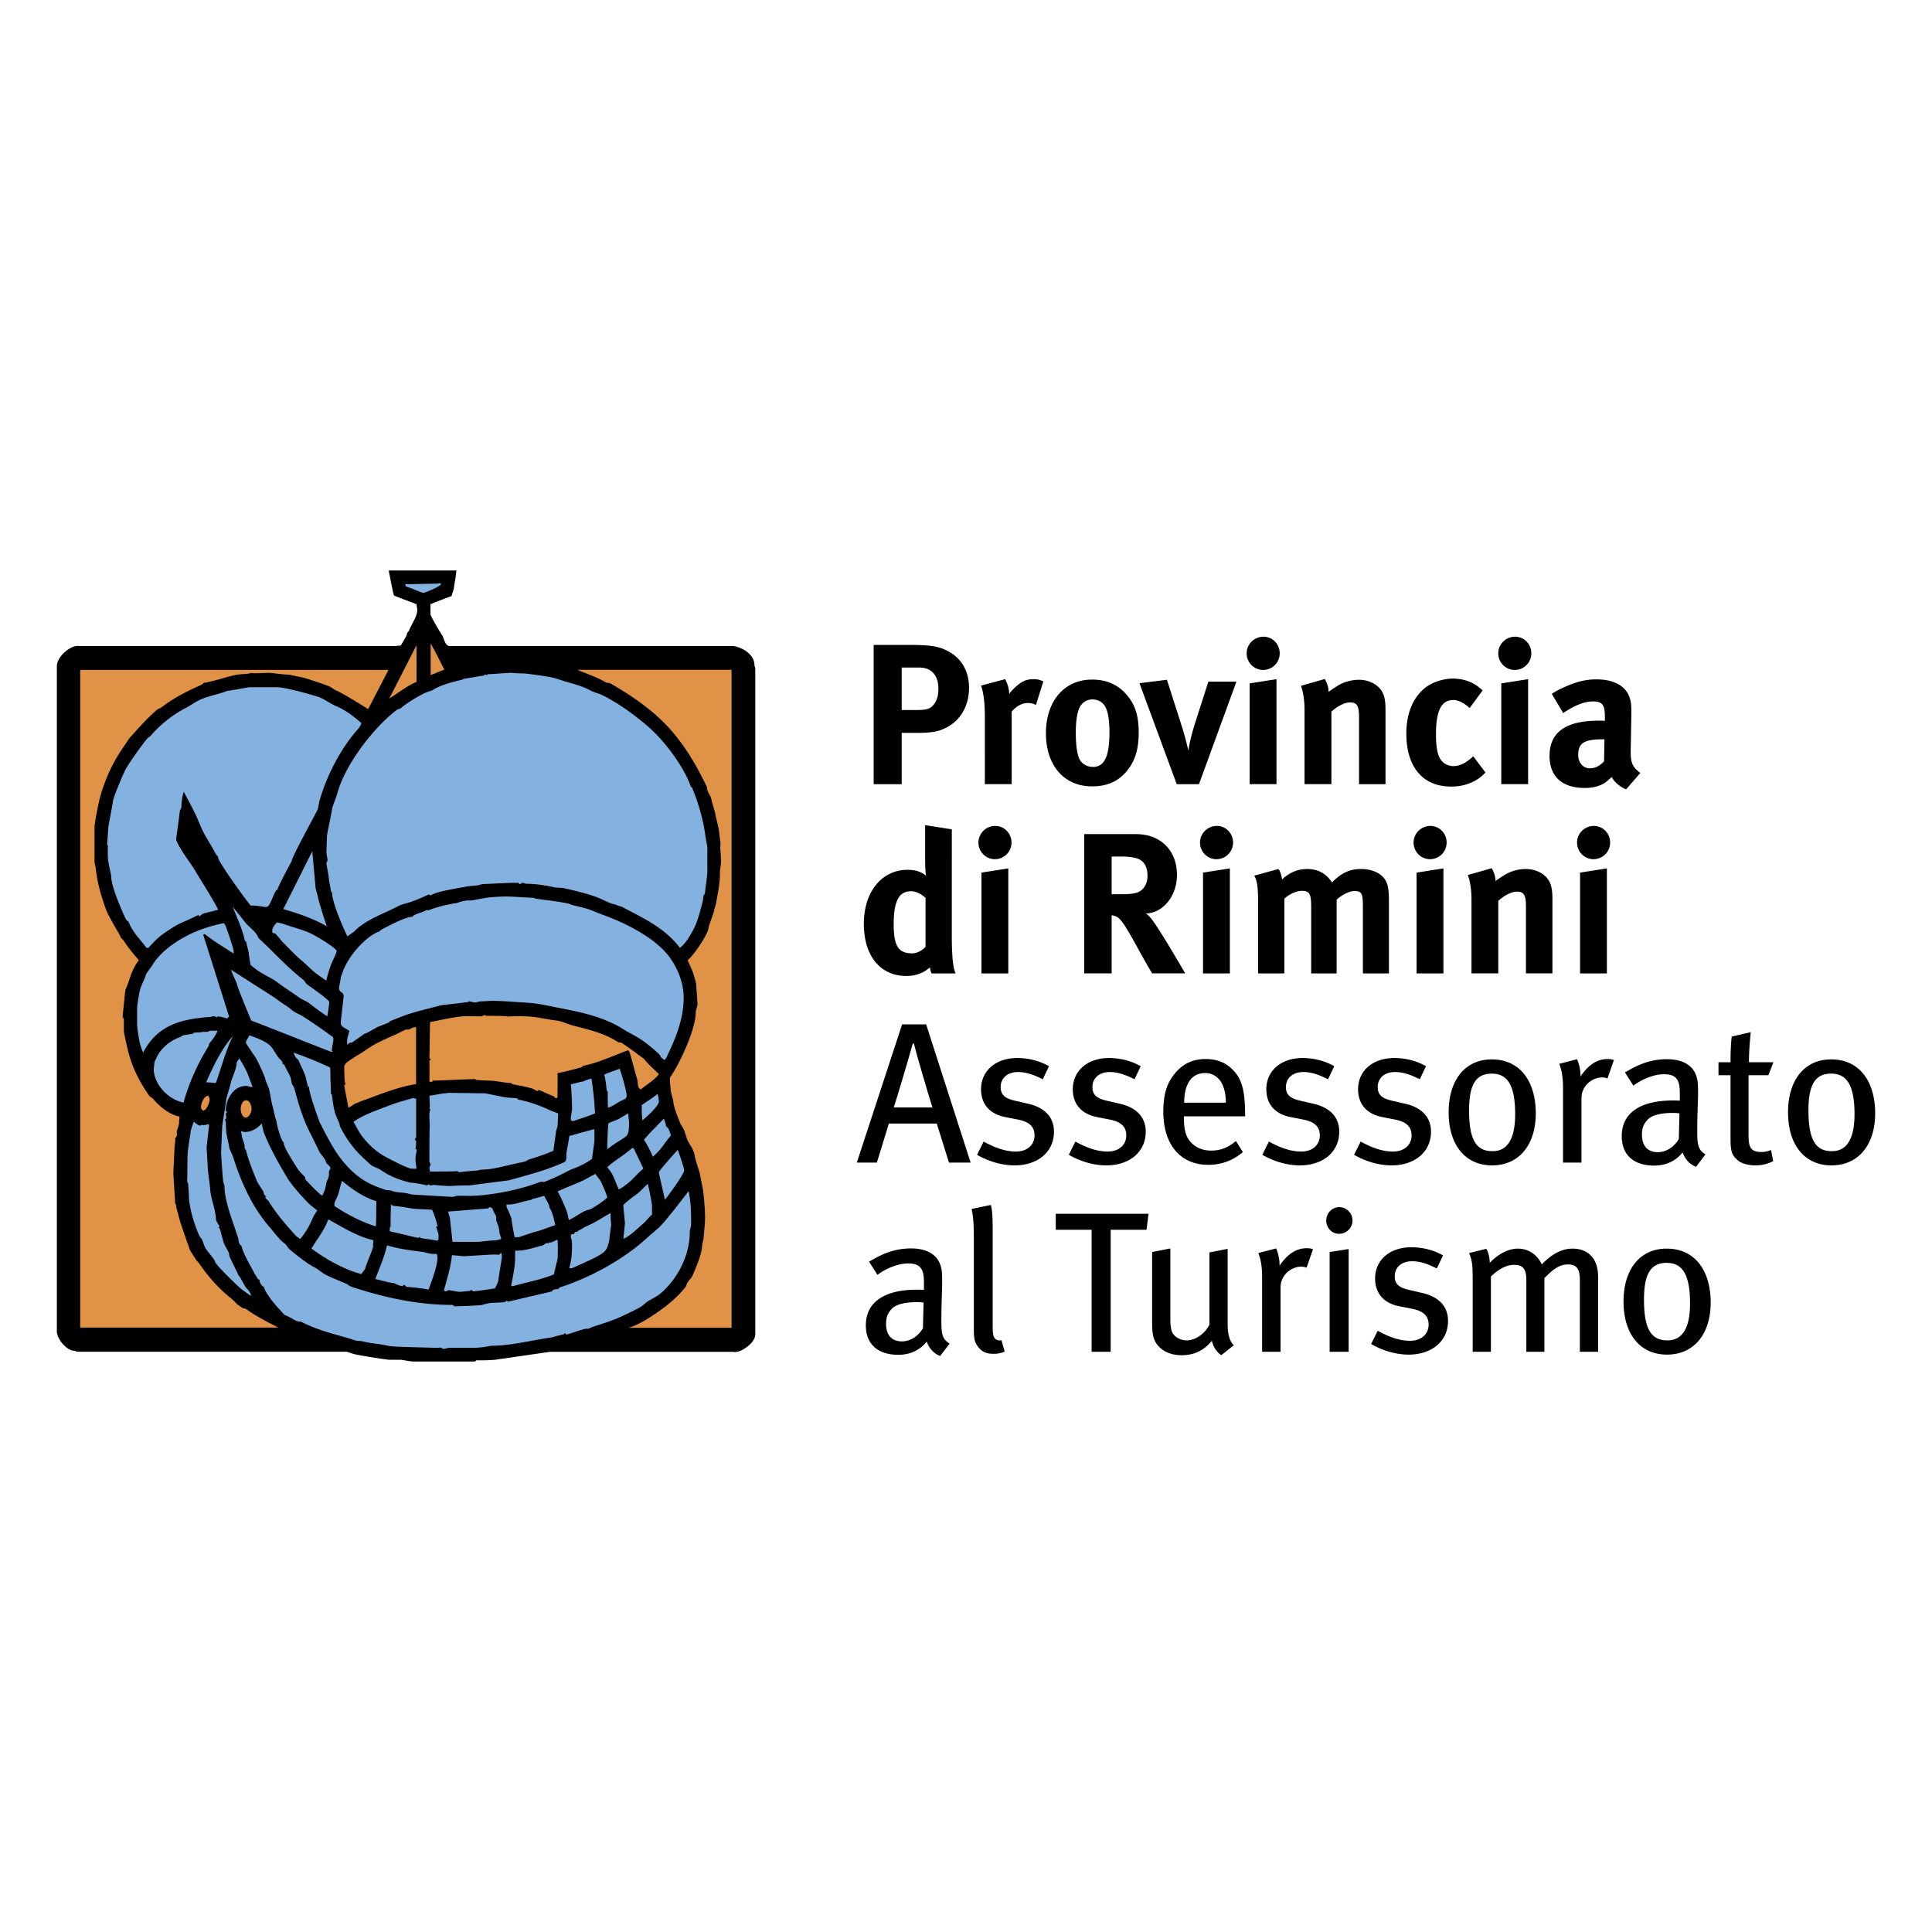
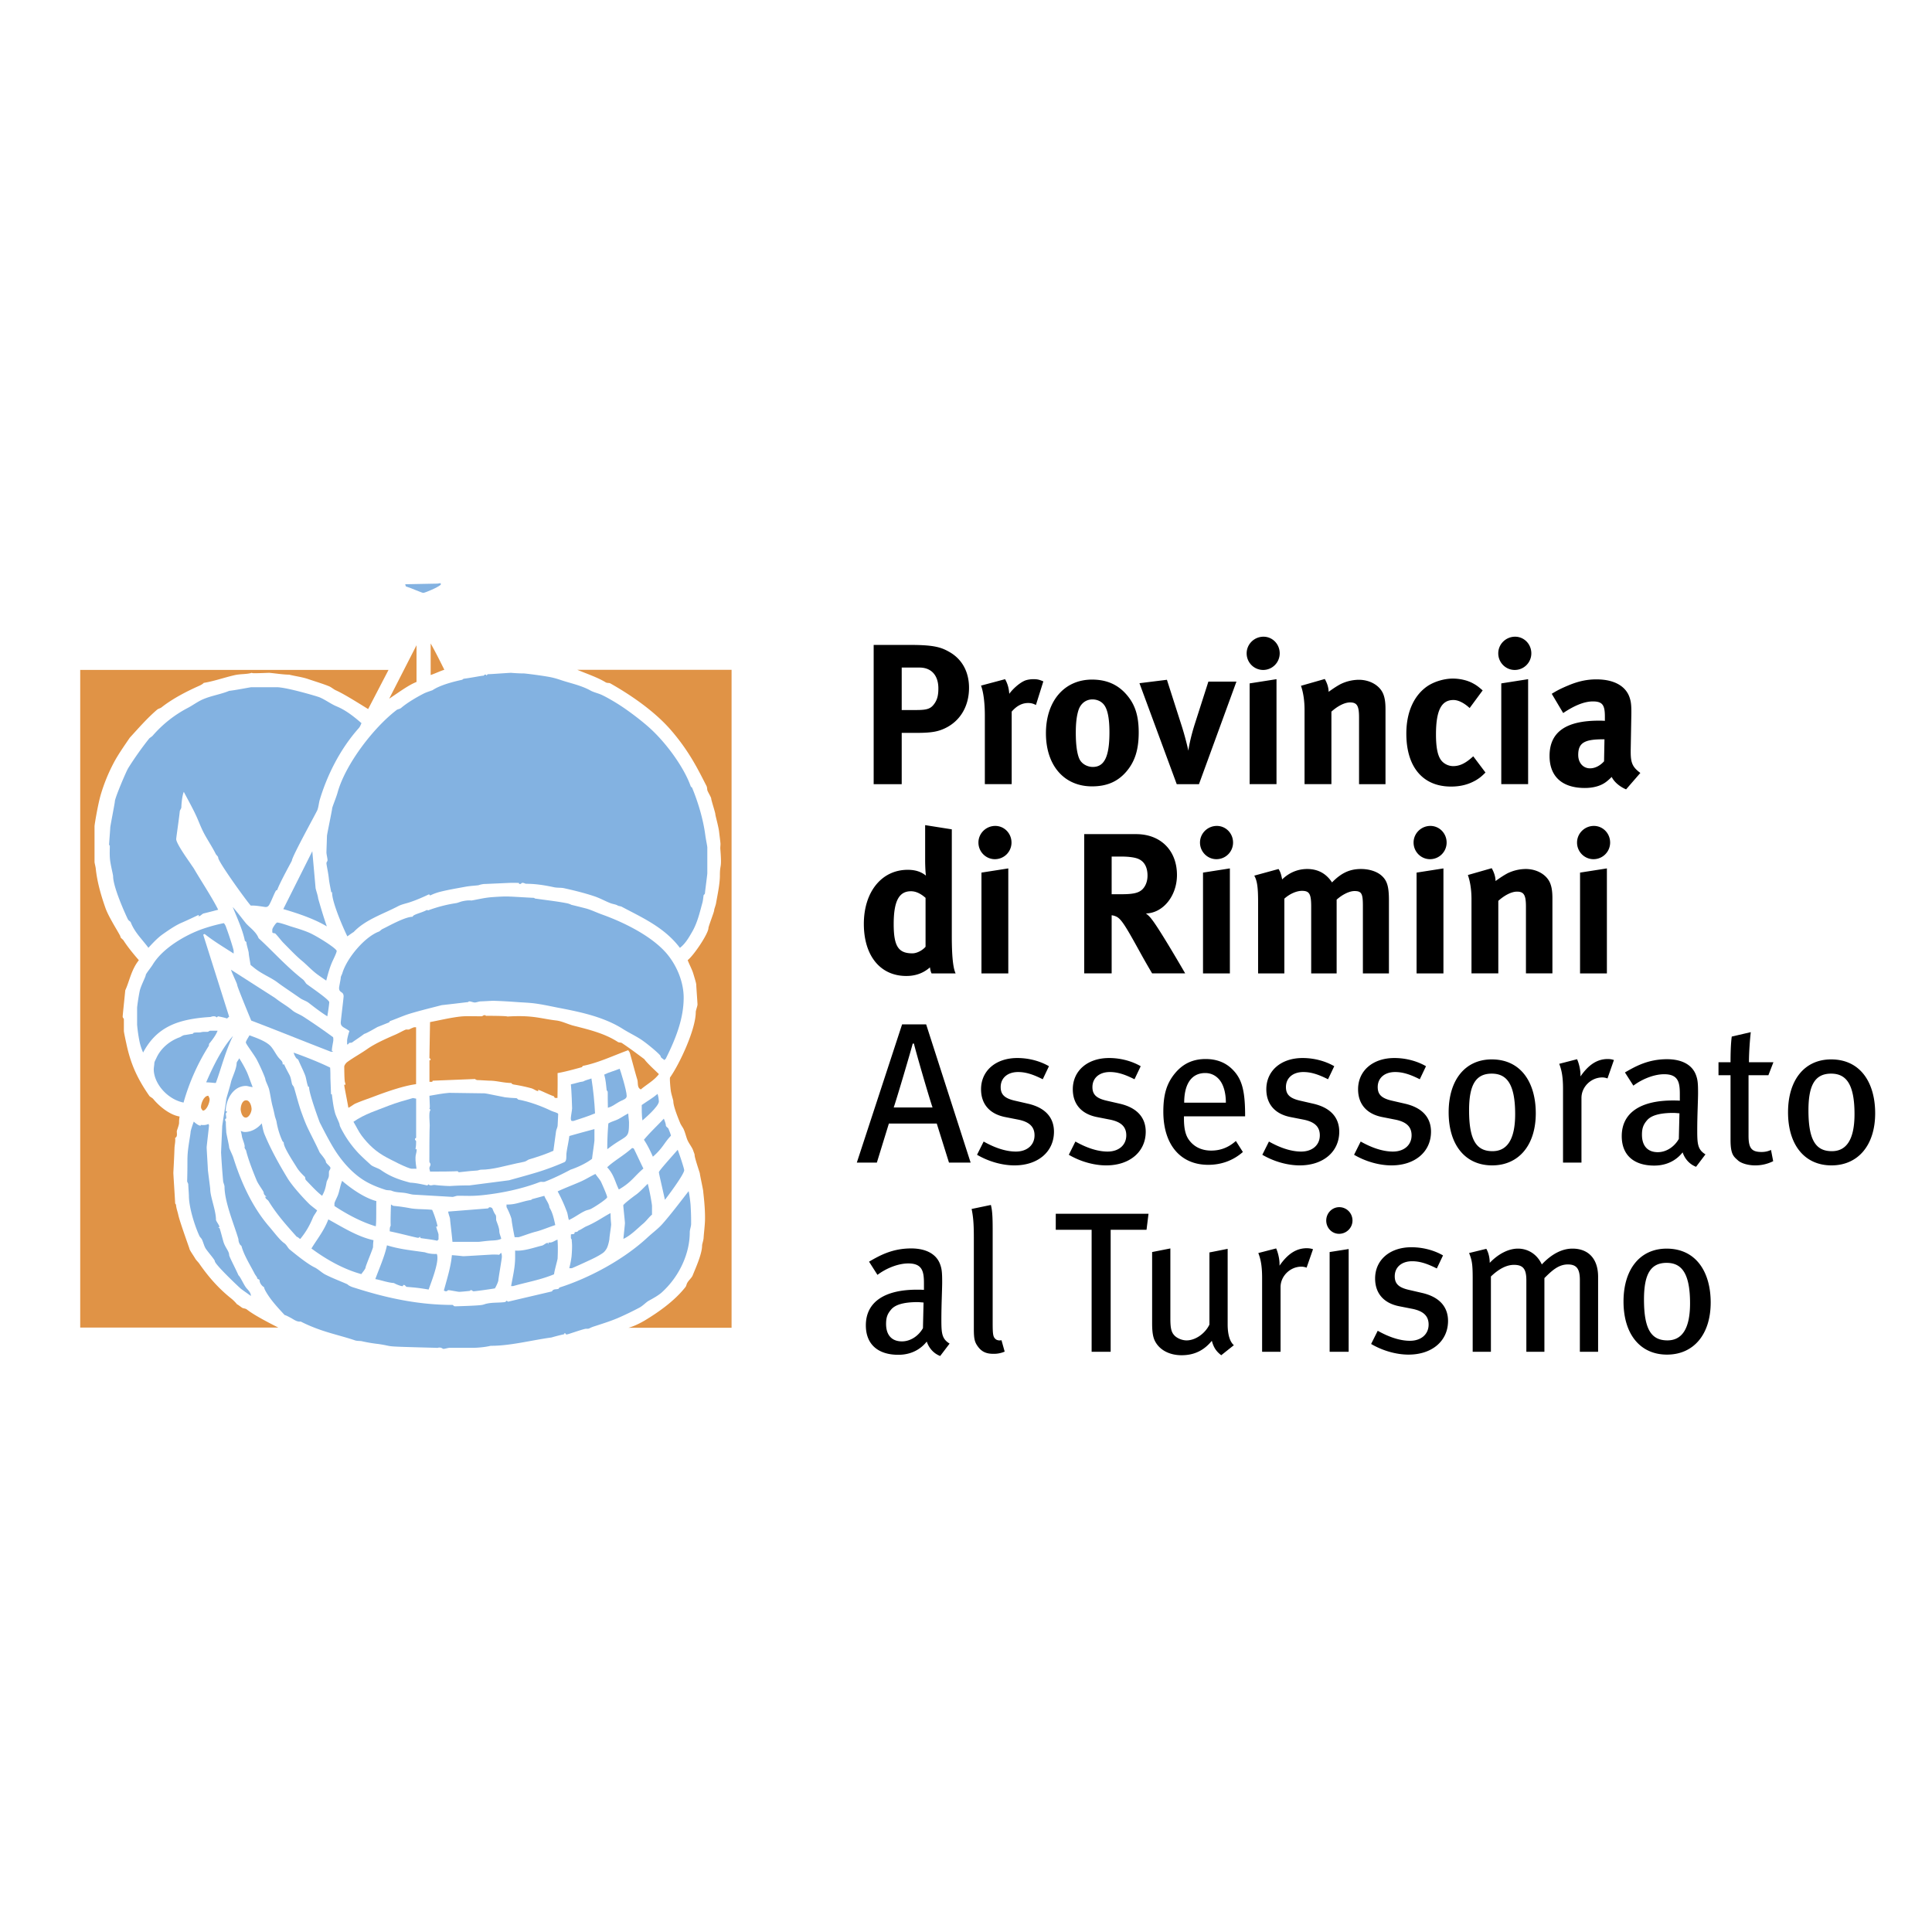
<svg xmlns="http://www.w3.org/2000/svg" width="2500" height="2500" viewBox="0 0 192.756 192.756">
  <g fill-rule="evenodd" clip-rule="evenodd">
    <path fill="#fff" fill-opacity="0" d="M0 0h192.756v192.756H0V0z" />
-     <path d="M38.792 56.918h6.741c-.053.715-.228 1.485-.228 1.624 0 .148-.166.644-.253.924-.677.256-1.426.538-2.105.814v1.013c.006.148.757 1.462 1.193 2.127.16.259.254 1.128.853 1.035H73.12c.93.099 2.151.852 2.151 1.901 0 .14.083.226.083.341v66.272c0 .139.022.18-.016.236 0 .699-1.211 1.621-1.873 1.672-.127.004-.235.047-.25-.002h-18.36l-5.441.787c-.744.062-1.044.062-1.889.055a.275.275 0 0 1-.246.121h-6.12c-.154 0-1.083-.176-1.226-.176h-1.129c-.149 0-2.273-.312-3.345-.535-.292-.051-.78-.264-.924-.264H7.75c-.152 0-.202-.068-.248-.102-.826.096-1.894-1.256-1.83-1.994V66.464c.006-.971 1.408-2.155 2.237-2.01h31.624c.107-.053.287-.03.45-.046.217-.362.618-1.012.618-1.154 0-.144.157-.229.212-.357.286-.713.817-1.401.817-2.025 0-.145-.06-.428-.074-.592-.709-.276-1.515-.558-2.253-.869-.202-.742-.309-1.485-.478-2.243l-.033-.25z" />
    <path d="M49.992 124.988c.073.135.079.285.079.43 0 .148-.347 2.152-.347 2.297 0 .146-.229.648-.351.828-.703.119-1.973.287-2.114.287-.145 0-.118-.109-.26-.109-.145 0-.046.053-.107.068-.342.041-.928.096-1.069.096-.143 0-.919-.164-1.063-.164-.135 0-.112.109-.254.109-.142 0-.142-.057-.223-.064.346-1.281.695-2.363.802-3.539.711.047 1.024.104 1.167.104.142 0 2.181-.125 2.758-.158.223-.012.519-.012.793.016l.189-.201zM43.573 125.104c.064.125.069.262.069.404 0 .908-.726 2.689-.876 3.15-1.109-.188-1.425-.201-2.208-.268-.119-.076-.129-.188-.277-.188-.136 0 0 .119-.136.119-.15 0-.625-.178-.843-.312-.611-.037-1.315-.305-1.856-.393.366-1.01.927-2.244 1.162-3.371 1.28.402 2.553.514 3.79.699.325.118.769.189 1.175.16zM55.622 123.676c.07.824.014 1.715.014 1.859 0 .148-.288 1.092-.361 1.602-1.391.576-2.67.77-4.079 1.178h-.204c.214-1.152.403-1.936.403-2.891v-.656c.859.086 1.983-.334 2.663-.488.187-.039.401-.27.546-.27.146 0 .047.068.094.115.033-.047.024-.08.033-.166.363.053.528-.145.891-.283zM32.758 121.658c1.427.783 2.914 1.729 4.505 2.076-.045.369-.045.535-.045.682s-.744 1.896-.744 2.033c0 .145-.296.48-.423.668-1.674-.451-3.414-1.391-4.979-2.555.597-.98 1.247-1.757 1.686-2.904zM60.912 121.031c.016.775.062.994.062 1.15 0 .145-.17 1.23-.17 1.371 0 .143-.119.697-.252.965-.098.189-.249.389-.414.5-.407.287-1.006.578-1.476.789-.499.236-1.086.5-1.604.723h-.262c.12-.473.176-.775.229-1.172.075-.914.054-1.258.014-1.598.049-.1-.088-.141-.081-.289v-.299c.122-.09.392.043.367-.219.115-.068.27.01.399-.191.223-.064.499-.283.743-.396.987-.416 1.605-.885 2.445-1.334zM48.869 120.451c.142 0 .222.074.262.131.335.891.369.402.369 1.111 0 .119.316.748.316 1.143 0 .236.139.51.192.756-.242.129-.537.154-.824.17-.75.039-1.306.139-1.442.135h-2.599c-.069-.771-.24-2.131-.24-2.266 0-.141-.168-.518-.187-.752l3.92-.311c.142 0 .084-.117.233-.117zM39.009 120.166c.088.064.187.141.299.15.517.041 1.092.131 1.619.229.67.123 1.425.076 2.188.16.24.512.527 1.477.527 1.621 0 .143-.113-.064-.113.076 0 .145.223.643.223.791v.465l-.131.129c-.528-.117-1.103-.178-1.652-.26-.04-.047-.04-.092-.072-.148-.04.057-.058.115-.206.115-.143 0-1.871-.459-2.806-.643-.007-.41.049-.486.09-.545.019-.054-.041-.161.034-2.14zM54.307 119.309c.119.352.483.766.509 1.162.322.514.446 1.121.585 1.756-.489.148-1.375.518-1.908.65-.584.137-1.646.561-1.794.561h-.352c-.127-.596-.303-1.605-.303-1.744 0-.146-.282-.85-.508-1.264v-.256c.927.033 1.515-.314 2.423-.449a.258.258 0 0 0 .125-.09c.393-.098.795-.217 1.223-.326zM64.627 118.104c.192.709.428 2.07.424 2.213v.865c-.3.244-.578.65-.893.91-.555.467-1.206 1.158-1.961 1.514.044-.541.153-1.424.153-1.58 0-.141-.165-1.631-.165-1.77 0-.117 1.107-.951 1.215-1.023.419-.286.803-.721 1.227-1.129zM34.133 117.814c.921.789 2.221 1.699 3.418 2.021-.03.32.015 2.189-.062 2.514-1.393-.414-2.842-1.178-4.121-2.025v-.25c0-.145.287-.641.378-.924.135-.4.199-.855.387-1.336zM59.405 117.125c.2.301.463.574.574.818.227.496.599 1.361.599 1.504s-1.044.857-1.588 1.148c-.188.105-.4.119-.61.215-.551.254-1.083.676-1.621.908-.087-.246-.106-.549-.18-.764a15.957 15.957 0 0 0-.942-2.088c.757-.361 1.6-.666 2.379-1.016.463-.213.907-.491 1.389-.725zM67.615 114.713c.25.656.648 1.898.648 2.035 0 .418-1.746 2.742-1.924 2.957-.199-.936-.601-2.605-.601-2.754 0-.14 1.217-1.48 1.877-2.238zM63.062 114.541c.063 0 .146.014.186.076.31.633.595 1.26.944 1.971-.899.752-1.192 1.369-2.45 2.088-.385-.775-.492-1.51-1.166-2.213.652-.629 1.651-1.17 2.486-1.922zM26.115 112.078c.078.359.134.729.261 1.051.632 1.537 1.464 3.027 2.316 4.43.452.736 1.44 1.84 2.136 2.539.212.205.518.422.811.664-.114.246-.339.51-.416.711-.366.883-.754 1.514-1.266 2.137-.137-.057-.187-.172-.353-.219-1.093-1.219-2-2.24-2.824-3.58-.039-.072-.305-.221-.305-.363s.068-.02.117-.055c-.193-.133-.283-.268-.283-.402 0-.148-.56-.836-.727-1.277-.368-.891-.829-2.07-1.042-2.963-.199-.258-.126-.32-.126-.354 0-.256-.24-.77-.278-1.025-.021-.188-.067-.342-.112-.547a.834.834 0 0 0 .417.113c.643 0 1.263-.362 1.674-.86zM19.333 111.902c.184.178.488.4.636.4.143 0 .028-.041.053-.076.151.031.566.049.759-.094.019.088.07.027.07.17 0 .141-.233 2.037-.233 2.18 0 .145.12 2.033.12 2.186 0 .143.237 1.838.237 1.977 0 .754.573 2.125.573 3.049 0 .139.336.543.336.686 0 .137-.067.018-.114.062.046.037.1.074.141.096.15.459.259.939.39 1.383.186.58.561.914.561 1.293 0 .152.634 1.34.93 2.023.18.139.48.842.741 1.207.134.189.51.482.496.855-.314-.238-.736-.52-.997-.721-.141-.113-2.601-2.426-2.601-2.758 0-.137-.612-.816-.908-1.248-.16-.254-.247-.652-.379-.914-.04-.102-.191-.215-.25-.352-.489-1.053-1.048-2.887-1.048-4.002 0-.146-.062-.973-.062-1.115 0-.148-.112-.236-.112-.344.053-1.848 0-2.135.058-2.816.054-.697.285-1.922.285-2.068-.001-.141.181-.693.318-1.059zM66.231 111.611c.083.193.201.516.201.664 0 .143.229.244.264.346.074.199.193.449.245.688-.673.697-.829 1.262-1.803 2.096-.261-.596-.541-1.164-.892-1.693.637-.763 1.272-1.343 1.985-2.101zM62.683 111.094c.014.316.074.748.074.895 0 1.758-.177 1.125-2.166 2.668-.014-.713.042-1.869.105-2.568.293-.186.662-.271.927-.402.304-.14.686-.416 1.06-.593z" fill="#83b2e1" />
    <path d="M24.556 109.777c.419 0 .546.67.546.859 0 .342-.268.867-.573.867-.466 0-.519-.826-.519-.838 0-.224.108-.888.546-.888z" fill="#e09346" />
    <path d="M41.2 109.551l.318.061v3.861c0 .141-.117.033-.117.178s.117.113.117.234c0 .574-.059.598-.059.742s.111-.086.111.062c0 .541-.254.398-.015 1.916h-.457c-.409.006-2.318-1.02-2.49-1.109-1.108-.582-1.854-1.305-2.527-2.195-.283-.369-.527-.9-.818-1.381 1.127-.785 2.385-1.152 3.518-1.607.745-.293 1.614-.534 2.419-.762z" fill="#83b2e1" />
    <path d="M20.781 109.322c.066.137.134.229.134.377 0 .277-.278 1.102-.675 1.111-.12-.121-.189-.23-.189-.369 0-.275.239-1.105.73-1.119z" fill="#e09346" />
    <path d="M65.607 109.139c.078.248.131.613.131.742 0 .512-1.475 1.758-1.639 1.904-.024-.195-.078-.375-.074-1.535.584-.412 1.095-.695 1.582-1.111zM44.815 109.033l3.533.049c.141 0 1.349.268 2.045.395.331.041.743.074 1.133.088.086.037.138.102.189.146 1.094.18 2.438.701 3.281 1.115.211.107.695.191.695.328 0 .143-.056 1.006-.056 1.148 0 .141-.129.385-.155.547-.089.627-.181 1.326-.269 1.965-.781.344-1.619.623-2.402.852-.132.033-.28.178-.461.23-.218.059-.53.115-.806.172-1.103.23-2.377.633-3.564.633-.119 0-.282.084-.404.084-.856.047-1.61.166-1.751.166-.143 0-.102-.062-.156-.098-.05-.016-.154.039-2.766.035-.003-.141-.063-.197-.063-.336 0-.143.114-.232.114-.373 0-.143-.114-.168-.114-.287 0-3.365.036-3.506.036-3.617 0-.232-.036-.607-.036-.742 0-.324-.023-.629.114-.801l-.114-.131c.063-.062.06-.102.005-1.273.654-.117 1.342-.246 1.972-.295zM59.008 107.6c.185 1.168.301 2.318.359 3.48-.705.299-1.457.531-2.153.76h-.175c-.076-.062-.088-.135-.088-.283 0-.146.128-.832.128-.977 0-.139-.054-1.754-.122-2.395.424-.078.836-.244 1.227-.285.225-.134.513-.185.824-.3zM61.822 106.625c.058.117.704 2.168.704 2.721 0 .328-.411.377-.814.621-.467.268-.594.418-1.063.557-.015-.486-.015-1.391-.015-1.52 0-.15-.052-.16-.104-.221-.059-.523-.092-1.035-.245-1.57.476-.242.996-.356 1.537-.588z" fill="#83b2e1" />
    <path d="M23.867 105.584c.306.479.557.934.756 1.355.196.432.357.963.587 1.514-.199.01-.507-.111-.654-.111-1.334 0-2.033 1.436-2.033 2.492 0 .145.109-.072.109.061 0 .146-.062.137-.101.182-.009.111.041.307.041.457 0 .135-.11.023-.11.172 0 .137.061.16.074.223-.014.348.036.863.036 1.01 0 .139.289 1.373.289 1.521 0 .139.328.73.435 1.094.729 2.307 1.833 4.824 3.556 6.822.461.529 1.062 1.355 1.512 1.66.219.15.349.451.507.6.871.719 1.863 1.494 2.504 1.807.378.178.762.574 1.127.742.668.34 1.419.621 2.151.943.214.221.625.324.814.383 3.214 1.029 6.373 1.682 9.693 1.682.054 0 .087.137.234.137.143 0 2.235-.055 2.691-.137.187-.027.303-.098.511-.135.567-.125 1.209-.07 1.782-.15.056-.037.148-.07.167-.15l.134.113 4.394-1.029c.113-.266.43-.182.636-.252.064-.035.059-.092.121-.137 2.925-.93 6.357-2.752 8.771-4.99.511-.475 1.052-.861 1.489-1.352.879-.996 1.837-2.273 2.614-3.268.078.312.181 1.127.197 1.414.034.689.052.857.052 1.836 0 .287-.135.561-.135.861 0 2.025-.968 4.322-2.768 5.967-.333.312-.911.629-1.306.844-.312.172-.592.514-.973.711a31.17 31.17 0 0 1-1.834.895c-.851.395-1.858.699-2.764.998-.13.045-.266.107-.398.174-.1.049-.293.01-.404.039-.592.145-1.703.557-1.835.557-.158 0-.031-.113-.185-.113-.142 0-.025.045-.051.084-.396.092-.858.205-1.278.33-1.916.256-4.141.846-6.067.83-.511.129-1.266.201-1.791.201h-2.307c-.149 0-.469.107-.612.107-.119 0-.185-.213-.63-.094-.068-.014-.117-.014-.18-.014-5.719-.152-3.85-.105-5.686-.379a14.374 14.374 0 0 1-1.663-.281c-.167-.033-.416-.01-.639-.072-.992-.342-2.105-.6-3.203-.963-.714-.236-1.5-.543-2.238-.924-.403.057-.701-.221-1.045-.395-.174-.09-.392-.213-.567-.26-.646-.703-1.336-1.426-1.841-2.287-.073-.125-.189-.326-.205-.488-.235-.117-.446-.441-.446-.646 0-.146-.153-.146-.21-.178-.016-.164-.217-.379-.287-.52-.446-.871-1.064-1.838-1.306-2.738-.009-.059-.121-.092-.188-.23-.051-.098-.131-.297-.119-.465-.38-1.336-1.391-3.688-1.391-5.254 0-.145-.119-.373-.138-.541a79.904 79.904 0 0 1-.206-2.846c0-.15.111-2.475.111-2.615s.4-2.529.4-2.664c0-.148.345-1.176.475-1.756.099-.441.565-1.342.565-1.891.004-.139.174-.296.259-.493z" fill="#83b2e1" />
    <path d="M29.296 105.021c1.209.43 2.571.969 3.64 1.492.03.303.03.852.03.998s.056 1.439.056 1.57c0 .156.042.057.086.098.083.623.153 1.275.327 1.883.1.352.449 1.008.449 1.158 0 .141.291.643.471.959.386.66.869 1.291 1.368 1.83.356.375.874.848 1.27 1.205.227.205.72.32 1.016.525 1.019.723 2.042 1.02 2.916 1.254.565.025 1.146.16 1.706.277l.132-.117c.136.213.408.043.626.072.461.062 1.309.105 1.462.105.146 0 .776-.061 1.979-.061l3.952-.512c1.03-.289 2.14-.584 3.154-.906a25.58 25.58 0 0 0 2.362-.898c.28-.121.175-.621.224-.932.065-.518.208-1.084.279-1.68.812-.236 1.669-.465 2.506-.691v1.107c.004.145-.163 1.217-.24 1.859-.605.469-1.512.873-2.133 1.078-.792.422-1.701.871-2.575 1.203-.157.057-.358-.02-.512.039-1.757.678-3.838 1.115-5.754 1.311-1.021.1-1.374.055-2.412.055-.17 0-.405.113-.54.113l-3.88-.227c-.142 0-.516-.104-.696-.137-.547-.111-1.016-.049-1.495-.254-.158-.064-.415-.025-.618-.092-.738-.238-1.599-.564-2.372-1.092-1.113-.758-2.038-1.85-2.75-2.996-.503-.82-.974-1.742-1.421-2.615-.085-.193-1.069-2.898-1.069-3.492 0-.146-.037-.053-.089-.078-.141-.344-.183-.764-.284-1.086-.178-.486-.443-.996-.68-1.547-.043-.135-.175-.156-.244-.252a1.703 1.703 0 0 1-.247-.526zM23.25 103.352c-.76 1.504-1.204 3.33-1.717 4.695-.192.008-.424-.049-.964-.062.639-1.481 1.535-3.358 2.681-4.633zM24.89 103.293c.721.268 1.679.596 2.138 1.111.299.346.529.838.781 1.131.206.25.391.326.391.6 0 .137.1.029.145.053.142.33.333.676.518 1.025.156.268.195.643.27.928.033.135.165.227.196.34.24.797.493 1.832.801 2.645.185.508.397 1.072.638 1.551.316.662.757 1.49 1.115 2.281.033.088.631.729.631.963 0 .141.454.457.454.596 0 .152-.107.229-.14.357-.019.105 0 .279-.019.461-.024.234-.203.449-.227.623-.111.611-.188.885-.446 1.348-.592-.463-1.078-1.016-1.609-1.562-.036-.029-.084-.158-.084-.299 0-.021-.551-.492-.846-.99-.244-.4-1.282-1.961-1.282-2.4 0-.135-.107-.125-.151-.244a7.768 7.768 0 0 1-.562-1.816c-.027-.234-.141-.459-.19-.689a16.881 16.881 0 0 0-.229-.977c-.132-.504-.201-1.096-.338-1.654-.08-.305-.367-.852-.367-.99 0-.145-.55-1.389-.875-1.994-.289-.521-1.073-1.537-1.073-1.68-.001-.148.23-.472.36-.718zM21.003 102.834h.706c-.167.441-.517.906-.842 1.299-.017.053-.021.18-.036.215a21.433 21.433 0 0 0-2.518 5.656c-1.633-.33-2.973-1.922-2.973-3.324 0-.152.058-.461.058-.604 0-.139.136-.359.211-.531.466-1.02 1.394-1.729 2.335-2.061.114-.045.292-.195.464-.215.291-.037.575-.098.845-.129-.011-.193.535-.094.801-.154.206-.055.484-.039.627-.039.141 0 .182-.117.322-.113z" fill="#83b2e1" />
    <path d="M41.307 102.492h.206v5.674c-1.226.162-2.83.715-4.145 1.211-.604.234-1.299.455-1.949.744-.209.109-.407.287-.661.402-.13-.768-.412-2.115-.412-2.266s.111.084.111-.055c0-.428-.093.352-.111-1.781 0-.119.149-.355.312-.469.636-.465 1.347-.842 1.994-1.299.792-.551 1.897-1.039 2.821-1.439.356-.158.683-.354.985-.48.095-.041.287.012.385-.035a2.95 2.95 0 0 1 .464-.207zM48.348 101.285c.141 0 .089.061.141.068.109-.01 2.09-.002 2.139.066 2.552-.16 3.349.221 4.86.393.592.066 1.202.398 1.802.539 1.408.363 3.021.734 4.366 1.613.094.055.311.043.38.092.79.523 1.515 1.072 2.243 1.611.298.414.945.996 1.461 1.498-.487.641-1.164.988-1.803 1.525-.4-.178-.244-.631-.358-.996-.258-.855-.476-1.725-.722-2.588a.76.76 0 0 0-.192-.324c-1.53.561-2.974 1.256-4.508 1.562-.057.041-.057.096-.115.133-.744.197-1.562.436-2.413.586.01.617.01 1.246-.01 2.48h-.172c-.142.006-.136-.111-.191-.168-.51-.166-1.392-.631-1.539-.631-.135 0 .094.107-.059.107-.139 0-.411-.203-.635-.271a16.531 16.531 0 0 0-1.722-.369c-.103-.016-.247-.055-.282-.158-.846-.02-1.473-.234-2.178-.234-.144 0-.951-.055-1.091-.055-.142 0-.248-.008-.355-.111l-4.153.166c-.141 0-.062.053-.126.115h-.269v-2.1c-.005-.148.109.039.109-.105 0-.146-.051-.096-.114-.164l.063-3.59c.934-.178 1.858-.4 2.775-.523.733-.1 1.091-.057 2.363-.057.109.001.163-.11.305-.11z" fill="#e09346" />
    <path d="M23.044 96.748l4.391 2.812c.668.525 1.192.787 1.73 1.242.301.26.715.383 1.077.617a60.566 60.566 0 0 1 2.984 2.057c.029.062.029.16.029.301 0 .143-.123.633-.143.986-.034.062.005.076.127.166h-.234c-2.765-1.066-5.419-2.152-7.938-3.105-.475-1.135-1.404-3.412-1.404-3.557 0-.136-.456-1.027-.619-1.519z" fill="#83b2e1" />
    <path d="M22.326 92.102c.127.115.201.299.257.475.278.739.738 2.169.728 2.309v.25c-1.068-.686-2.042-1.27-2.89-1.95 0 0-.141.033-.141.086l2.581 8.162c-.066.074-.171.107-.186.188-.308-.109-.651-.168-.928-.225l-.123.115c-.132-.121-.194-.115-.338-.115-.149 0-.215.066-.339.07-1.201.074-2.667.264-3.84.801-1.351.615-2.194 1.557-2.829 2.744a5.775 5.775 0 0 1-.336-.994 15.012 15.012 0 0 1-.263-1.779v-1.682c0-.141.146-1.156.263-1.699.1-.475.597-1.418.597-1.562 0-.146.512-.74.73-1.107 1.01-1.622 3.245-2.911 4.927-3.504a16.759 16.759 0 0 1 2.13-.583zM27.658 92.042c.272 0 1.319.378 1.325.378.627.192 1.346.402 1.935.668.861.398 2.673 1.555 2.673 1.792 0 .143-.248.665-.365.91-.306.634-.497 1.344-.677 2.043-.258-.17-.582-.395-.938-.652-.571-.441-1.077-.989-1.494-1.328-.556-.456-1.241-1.179-1.832-1.775-.254-.255-.521-.64-.826-.945-.036-.037-.292-.001-.292-.147v-.236c0-.144.375-.708.491-.708zM23.217 90.493c.446.486 1.036 1.279 1.315 1.616.339.399 1.03.848 1.268 1.494 1.448 1.321 2.755 2.815 4.441 4.134.151.139.243.336.351.436.541.406 2.258 1.568 2.258 1.82 0 .135-.106.916-.194 1.404-.648-.406-1.311-.918-1.864-1.348-.249-.191-.57-.27-.842-.457-.778-.547-1.74-1.178-2.258-1.572-.634-.484-1.531-.818-2.282-1.417-.134-.102-.24-.196-.41-.331-.07-.414-.185-1.041-.185-1.193 0-.138-.225-.857-.225-1 0-.146-.114-.157-.161-.222-.197-1.025-.776-2.306-1.212-3.364zM50.962 89.455c.142 0 2.094.12 2.235.12.146 0 .127.058.181.072 1.091.158 2.189.274 3.211.476.106.023.294.081.419.152.438.104.97.238 1.476.368.524.145 1.049.409 1.612.608 2.174.781 5.065 2.194 6.538 4.028 1.013 1.267 1.576 2.853 1.576 4.251 0 2.037-.73 3.984-1.788 6.102l-.141.129c-.131-.125-.369-.234-.369-.377 0-.141-1.223-1.17-1.876-1.619-.595-.404-1.364-.762-1.94-1.135-2.075-1.303-4.719-1.754-6.533-2.113-.863-.172-1.844-.393-2.766-.461-.458-.037-.921-.053-1.379-.09a49.41 49.41 0 0 0-2.209-.117c-.145 0-1.119.059-1.265.059-.136 0-.43.111-.578.111-.136 0-.394-.111-.534-.111-.148 0-.057.059-.113.066-.863.105-1.787.215-2.649.309-.965.252-2.085.521-3.144.84-.662.199-1.32.504-2.005.746-.058.037-.058.1-.112.139-.354.137-.758.307-1.155.459-.374.215-1.106.637-1.322.686-.397.312-.855.594-1.221.865-.027.01-.166.02-.263.031-.063.043-.079.166-.217.154v-.375c-.005-.141.113-.637.23-.959-.477-.369-.866-.389-.866-.844 0-.139.286-2.467.286-2.613 0-.523-.453-.332-.453-.832 0-.143.167-.885.167-1.021 0-.146.118-.316.156-.451.451-1.53 2.243-3.643 3.653-4.165.099-.036.221-.19.358-.257.537-.249 2.226-1.222 3.013-1.222 0-.229.926-.395 1.394-.67.059-.015.117.043.175.023a14.033 14.033 0 0 1 2.763-.713c.17-.025.377-.125.576-.173.266-.065.632-.125.958-.087.58-.096 1.259-.271 1.969-.329 1.488-.115 1.804-.06 1.952-.06zM31.158 84.926l.324 3.634c0 .152.23.75.263 1.091.251.867.531 1.831.864 2.778-1.214-.738-2.892-1.308-4.345-1.729l2.894-5.774z" fill="#83b2e1" />
-     <path d="M24.906 68.562h2.685c.999 0 4.079.922 4.265.998.573.231 1.182.692 1.721.911.872.358 1.652.952 2.487 1.677-.057.129-.125.326-.26.487-1.919 2.152-3.199 4.794-3.918 7.215-.073.274-.103.639-.216.955-.043.156-2.551 4.673-2.551 5.067 0 .027-1.205 2.19-1.461 2.92-.042.031-.094.019-.136.081-.186.337-.347.76-.488 1.06-.177.368-.252.56-.528.56-.14 0-.969-.175-1.488-.142-.54-.614-3.248-4.383-3.248-4.778 0-.133-.171-.238-.247-.378-.379-.764-.919-1.54-1.262-2.239-.225-.445-.431-.991-.632-1.442-.36-.801-.843-1.659-1.292-2.514-.188.448-.243 1.393-.243 1.532 0 .143-.144.282-.155.403-.099.922-.359 2.637-.359 2.783 0 .465 1.35 2.311 1.468 2.5.086.139.272.378.34.513.657 1.122 1.843 2.933 2.381 4.033a69.72 69.72 0 0 1-1.456.373c-.146.033-.321.271-.462.271-.139 0 .083-.113-.062-.113-.02 0-1.03.494-1.653.759-.598.257-1.237.687-1.884 1.144-.494.343-.97.847-1.445 1.363h-.194c-.63-.851-1.378-1.542-1.761-2.538-.03-.102-.213-.137-.306-.345-.288-.6-1.455-3.189-1.455-4.257 0-.144-.241-1.074-.308-1.658-.048-.47-.026-.935-.018-1.381-.009-.058-.072-.003-.072-.146 0-.151.113-1.519.113-1.669 0-.134.46-2.462.46-2.61 0-.331 1.102-2.938 1.336-3.329a33.017 33.017 0 0 1 2.073-2.928c.067-.092.275-.191.385-.324a11.917 11.917 0 0 1 3.517-2.766c.493-.259.981-.64 1.56-.875.809-.337 1.759-.48 2.532-.809.735-.079 2.094-.364 2.237-.364zM50.962 67.126c.746.062 1.149.062 1.284.062.152 0 1.843.21 2.681.374.309.062.637.156.98.269.9.316 2.03.525 2.988 1.053.298.176.769.279 1.122.436.502.239.982.516 1.464.811 1.089.664 2.487 1.734 3.31 2.475 1.696 1.518 3.482 4.005 4.123 5.848.04.05.083.097.129.117.616 1.484 1.121 3.19 1.326 4.758.053.414.2 1.086.2 1.219v2.578c0 .145-.23 1.817-.23 1.953 0 .146-.119.18-.14.241-.036.232-.06.531-.12.748-.27.983-.5 2.004-1.032 2.917-.237.404-.625 1.139-1.212 1.582-1.552-2.051-3.768-3.015-5.806-4.102-.101-.054-.307-.065-.387-.114-.202-.125-.494-.15-.704-.229-.535-.201-1.065-.513-1.667-.709-.944-.316-1.991-.576-3.035-.805-.275-.055-.647-.019-.973-.09-.924-.201-1.836-.342-2.75-.342-.114 0-.229-.095-.377-.095-.14 0-.11.114-.258.114-.142 0-.074-.062-.117-.105-.228-.009-.592-.009-.744-.009-.142 0-2.527.114-2.667.114-.142 0-.417.053-.615.126-.386.047-.853.07-1.24.139-.872.162-1.738.303-2.587.516a5.171 5.171 0 0 0-.989.365l-.116-.116c-.608.289-1.24.564-1.82.759-.379.139-.885.228-1.258.424-1.502.791-3.271 1.342-4.437 2.579-.155.088-.379.254-.632.435-.299-.589-1.521-3.333-1.521-4.343 0-.136-.04-.03-.089-.06-.077-.45-.185-.9-.236-1.367-.049-.517-.241-1.382-.241-1.522 0-.139.109-.171.109-.321 0-.139-.109-.602-.109-.747 0-.135.052-1.519.052-1.656 0-.149.515-2.587.515-2.731 0-.143.414-1.111.555-1.64.788-2.805 3.594-6.465 5.906-8.218.091-.064.31-.078.438-.198.605-.522 1.609-1.101 2.204-1.404.248-.133.622-.248.906-.349.715-.486 1.956-.827 2.933-1.038.055-.011.104-.058.169-.107.637-.075 1.819-.309 1.962-.309.142 0 .053-.107.203-.107.137 0 .104.063.137.107.037-.044.043-.102.114-.145.576-.021 1.206-.078 2.299-.141z" fill="#83b2e1" />
+     <path d="M24.906 68.562h2.685c.999 0 4.079.922 4.265.998.573.231 1.182.692 1.721.911.872.358 1.652.952 2.487 1.677-.057.129-.125.326-.26.487-1.919 2.152-3.199 4.794-3.918 7.215-.073.274-.103.639-.216.955-.043.156-2.551 4.673-2.551 5.067 0 .027-1.205 2.19-1.461 2.92-.042.031-.094.019-.136.081-.186.337-.347.76-.488 1.06-.177.368-.252.56-.528.56-.14 0-.969-.175-1.488-.142-.54-.614-3.248-4.383-3.248-4.778 0-.133-.171-.238-.247-.378-.379-.764-.919-1.54-1.262-2.239-.225-.445-.431-.991-.632-1.442-.36-.801-.843-1.659-1.292-2.514-.188.448-.243 1.393-.243 1.532 0 .143-.144.282-.155.403-.099.922-.359 2.637-.359 2.783 0 .465 1.35 2.311 1.468 2.5.086.139.272.378.34.513.657 1.122 1.843 2.933 2.381 4.033a69.72 69.72 0 0 1-1.456.373c-.146.033-.321.271-.462.271-.139 0 .083-.113-.062-.113-.02 0-1.03.494-1.653.759-.598.257-1.237.687-1.884 1.144-.494.343-.97.847-1.445 1.363c-.63-.851-1.378-1.542-1.761-2.538-.03-.102-.213-.137-.306-.345-.288-.6-1.455-3.189-1.455-4.257 0-.144-.241-1.074-.308-1.658-.048-.47-.026-.935-.018-1.381-.009-.058-.072-.003-.072-.146 0-.151.113-1.519.113-1.669 0-.134.46-2.462.46-2.61 0-.331 1.102-2.938 1.336-3.329a33.017 33.017 0 0 1 2.073-2.928c.067-.092.275-.191.385-.324a11.917 11.917 0 0 1 3.517-2.766c.493-.259.981-.64 1.56-.875.809-.337 1.759-.48 2.532-.809.735-.079 2.094-.364 2.237-.364zM50.962 67.126c.746.062 1.149.062 1.284.062.152 0 1.843.21 2.681.374.309.062.637.156.98.269.9.316 2.03.525 2.988 1.053.298.176.769.279 1.122.436.502.239.982.516 1.464.811 1.089.664 2.487 1.734 3.31 2.475 1.696 1.518 3.482 4.005 4.123 5.848.04.05.083.097.129.117.616 1.484 1.121 3.19 1.326 4.758.053.414.2 1.086.2 1.219v2.578c0 .145-.23 1.817-.23 1.953 0 .146-.119.18-.14.241-.036.232-.06.531-.12.748-.27.983-.5 2.004-1.032 2.917-.237.404-.625 1.139-1.212 1.582-1.552-2.051-3.768-3.015-5.806-4.102-.101-.054-.307-.065-.387-.114-.202-.125-.494-.15-.704-.229-.535-.201-1.065-.513-1.667-.709-.944-.316-1.991-.576-3.035-.805-.275-.055-.647-.019-.973-.09-.924-.201-1.836-.342-2.75-.342-.114 0-.229-.095-.377-.095-.14 0-.11.114-.258.114-.142 0-.074-.062-.117-.105-.228-.009-.592-.009-.744-.009-.142 0-2.527.114-2.667.114-.142 0-.417.053-.615.126-.386.047-.853.07-1.24.139-.872.162-1.738.303-2.587.516a5.171 5.171 0 0 0-.989.365l-.116-.116c-.608.289-1.24.564-1.82.759-.379.139-.885.228-1.258.424-1.502.791-3.271 1.342-4.437 2.579-.155.088-.379.254-.632.435-.299-.589-1.521-3.333-1.521-4.343 0-.136-.04-.03-.089-.06-.077-.45-.185-.9-.236-1.367-.049-.517-.241-1.382-.241-1.522 0-.139.109-.171.109-.321 0-.139-.109-.602-.109-.747 0-.135.052-1.519.052-1.656 0-.149.515-2.587.515-2.731 0-.143.414-1.111.555-1.64.788-2.805 3.594-6.465 5.906-8.218.091-.064.31-.078.438-.198.605-.522 1.609-1.101 2.204-1.404.248-.133.622-.248.906-.349.715-.486 1.956-.827 2.933-1.038.055-.011.104-.058.169-.107.637-.075 1.819-.309 1.962-.309.142 0 .053-.107.203-.107.137 0 .104.063.137.107.037-.044.043-.102.114-.145.576-.021 1.206-.078 2.299-.141z" fill="#83b2e1" />
    <path d="M62.704 132.471c.496-.125 1.15-.447 1.624-.727 1.348-.814 2.977-1.945 4.078-3.357.067-.096.101-.295.165-.4.18-.307.441-.494.538-.742.303-.75.938-2.15.938-2.975 0-.145.138-.518.151-.748.035-.572.123-1.193.14-1.775.03-1.322-.175-2.723-.175-2.869 0-.148-.34-1.674-.34-1.811 0-.039-.518-1.547-.518-1.803 0-.146-.092-.295-.137-.455-.117-.35-.443-.723-.598-1.109-.119-.299-.219-.742-.376-1.07-.062-.129-.223-.346-.314-.539-.141-.34-.702-1.682-.702-2.209 0-.129-.199-.689-.251-1.055a12.31 12.31 0 0 1-.091-1.061c0-.141 0-.209.015-.27.936-1.32 2.566-4.779 2.566-6.531 0-.143.173-.602.173-.746 0-.139-.125-1.83-.125-1.975 0-.154-.196-.777-.297-1.111-.122-.41-.378-.867-.558-1.338.621-.486 2.072-2.657 2.072-3.207 0-.151.568-1.614.568-1.753 0-.142.154-.494.191-.725.126-.728.383-1.917.383-2.75 0-1.294.213-.53.041-2.692-.007-.115.018-.33.018-.456 0-.158-.09-.803-.137-1.214-.067-.572-.378-1.631-.378-1.778 0-.145-.406-1.38-.406-1.52 0-.145-.252-.522-.379-.823-.04-.098-.015-.297-.095-.457-.383-.746-.762-1.507-1.23-2.317a21.014 21.014 0 0 0-2.456-3.417c-1.613-1.797-3.864-3.348-5.927-4.513-.089-.056-.312-.007-.455-.103-.803-.49-1.869-.843-2.829-1.245h15.398v65.645H62.704v.001zM8.003 132.453V66.838h30.759l-2.032 3.905c-.899-.552-2.375-1.491-3.212-1.866-.214-.088-.455-.316-.706-.416-.595-.24-1.306-.454-2.007-.69-.613-.22-1.316-.301-1.952-.459-.623-.009-1.311-.124-2-.186-1.609.062-1.687.049-1.727 0-.534.167-1.132.092-1.763.245-.959.22-2.085.614-3.039.76-.048.073-.211.182-.407.273-1.246.552-2.669 1.276-3.806 2.172-.111.096-.303.114-.437.229-1.01.866-1.887 1.881-2.729 2.8-.538.792-1.171 1.689-1.608 2.521a17.165 17.165 0 0 0-1.267 3.099c-.3.997-.639 3.057-.639 3.211v3.544c0 .14.105.474.124.689.138 1.318.515 2.649.979 3.958.347.967 1.479 2.678 1.479 2.816 0 .144.22.244.32.398.412.647.988 1.345 1.521 1.959-.769.957-.958 2.169-1.354 2.994-.083.848-.26 2.49-.26 2.633s.119.148.119.291v1.135c0 .143.183.979.296 1.494.394 1.746.984 3.178 2.237 4.98.063.102.309.199.423.35.587.707 1.631 1.564 2.604 1.719-.053.314-.053.506-.053.646 0 .146-.134.525-.213.756-.057.17.115.602-.182.732.052.359-.053.697-.062 1.039-.046 1.322-.113 2.322-.113 2.469 0 .143.175 2.783.175 2.934 0 .141.052.154.089.215.02.352.159.695.231 1.035.14.658 1.104 3.318 1.104 3.34 0 .141.37.641.589 1.016.118.193.293.332.424.533.891 1.277 1.872 2.408 3.15 3.432.224.178.431.389.595.594.086.016.366.252.513.342.091.062.315.059.443.154.773.602 2.154 1.309 3.159 1.82H8.003zM41.556 64.374v3.664c-.816.319-1.795 1.058-2.726 1.67l2.726-5.334zM42.968 64.2c.498.875.951 1.795 1.363 2.622-.425.134-.887.361-1.363.526V64.2z" fill="#e09346" />
    <path d="M43.917 58.187c.144 0 .002.048.072.126-.188.254-1.598.839-1.754.839-.146 0-1.152-.462-1.744-.648-.005-.07-.062-.125-.057-.214l3.191-.062.292-.041z" fill="#83b2e1" />
    <path d="M89.963 66.603h1.78c1.178 0 1.878.78 1.878 2.078 0 .661-.1 1.06-.339 1.44-.38.579-.721.719-1.859.719h-1.459v-4.237h-.001zm-2.797-2.259v13.892h2.798v-5.117h1.539c1.539 0 2.14-.16 2.78-.459 1.518-.72 2.397-2.199 2.397-4.039 0-1.598-.7-2.878-1.999-3.597-.78-.44-1.5-.68-3.858-.68h-3.657zM100.277 67.762c.238.42.379.879.418 1.459.381-.52 1.021-1.079 1.52-1.299.221-.101.58-.16.879-.16.4 0 .58.041 1 .22l-.74 2.358c-.26-.14-.479-.2-.779-.2-.6 0-1.139.28-1.639.859v7.236h-2.678V71.4c0-1.379-.16-2.419-.381-2.998l2.4-.64zM108.99 69.781c.479 0 .9.2 1.16.54.357.459.539 1.359.539 2.739 0 2.418-.5 3.458-1.66 3.458-.518 0-1.117-.279-1.357-.84-.221-.52-.34-1.398-.34-2.578 0-1.02.1-1.739.279-2.279.221-.64.739-1.04 1.379-1.04zm-.039-1.978c-2.76 0-4.598 2.138-4.598 5.356s1.818 5.297 4.598 5.297c1.578 0 2.598-.54 3.377-1.419.879-1 1.281-2.199 1.281-3.958 0-1.659-.361-2.778-1.18-3.737-.88-1.04-2.021-1.539-3.478-1.539zM116.424 67.822l1.479 4.617c.221.68.52 1.799.66 2.459.078-.6.301-1.58.621-2.598l1.377-4.298h2.799l-3.738 10.234h-2.219l-3.719-10.074 2.74-.34zM127.357 67.762v10.474h-2.68V68.182l2.68-.42zm.319-2.578c0 .919-.738 1.658-1.658 1.658a1.651 1.651 0 0 1-1.639-1.658c0-.92.76-1.66 1.68-1.66.898 0 1.617.74 1.617 1.66zM132.174 67.743c.24.419.381.859.381 1.279.398-.281.738-.52 1.178-.76a4.239 4.239 0 0 1 1.84-.44c1.139 0 2.139.6 2.457 1.479.141.38.201.82.201 1.459v7.476h-2.639V71.58c0-1.159-.199-1.499-.9-1.499-.539 0-1.238.36-1.857.919v7.236h-2.68V70.82c0-.879-.119-1.719-.357-2.398l2.376-.679zM146.627 70.641c-.543-.5-1.121-.801-1.619-.801-1.201 0-1.74 1.04-1.74 3.439 0 1.339.18 2.139.52 2.578.279.36.74.579 1.199.579.621 0 1.18-.259 1.838-.838l.162-.141 1.219 1.619c-.4.399-.58.54-.939.76-.721.42-1.52.64-2.498.64-2.82 0-4.459-1.959-4.459-5.277 0-2.359.9-3.917 2.1-4.738.678-.459 1.68-.759 2.537-.759.68 0 1.42.16 1.98.459.379.2.559.34.998.72l-1.298 1.76zM152.461 67.762v10.474h-2.678V68.182l2.678-.42zm.32-2.578c0 .919-.738 1.658-1.658 1.658-.9 0-1.641-.739-1.641-1.658 0-.92.76-1.66 1.68-1.66.9 0 1.619.74 1.619 1.66zM160.078 73.759l-.041 2.198c-.398.44-.9.7-1.4.7-.678 0-1.178-.539-1.178-1.338 0-1.22.639-1.559 2.498-1.559h.121v-.001zm-5.26-4.538l1.141 1.919c1.1-.739 2.1-1.159 2.959-1.159.98 0 1.201.38 1.201 1.52v.419c-.221-.02-.402-.02-.602-.02-3.258 0-4.918 1.119-4.918 3.518 0 2.039 1.24 3.198 3.518 3.198.842 0 1.559-.2 2.061-.56.199-.14.418-.34.621-.54.258.52.818.979 1.436 1.239l1.422-1.639c-.779-.58-.961-.999-.961-2.099v-.18l.061-3.438c.021-1.1-.041-1.419-.182-1.839-.398-1.139-1.578-1.779-3.297-1.779-.938 0-1.799.18-2.799.6-.719.3-1.12.5-1.661.84zM92.343 89.579v4.877c-.26.319-.821.659-1.319.659-1.4 0-1.86-.719-1.86-2.918 0-2.279.52-3.277 1.72-3.277.479-.001.959.219 1.459.659zm2.618-6.836l-2.659-.42v3.518c0 .6.041 1.299.081 1.52-.501-.401-1.08-.58-1.82-.58-2.598 0-4.377 2.199-4.377 5.396 0 3.178 1.639 5.196 4.237 5.196.92 0 1.7-.279 2.359-.859.04.281.08.439.16.602h2.399c-.181-.4-.379-1.22-.379-3.74V82.743h-.001zM100.598 86.641v10.475H97.92V87.06l2.678-.419zm.32-2.579c0 .919-.74 1.659-1.66 1.659-.898 0-1.639-.74-1.639-1.659s.76-1.66 1.678-1.66c.9 0 1.621.741 1.621 1.66zM110.91 85.46h1c.678 0 1.258.08 1.58.2.66.24.998.839.998 1.7 0 .58-.199 1.079-.539 1.398-.379.34-.9.46-2.1.46h-.939V85.46zm-2.738-2.238v13.893h2.738v-5.798c.18.021.301.06.439.12.5.22.92.899 2.299 3.398.539.979.76 1.36 1.299 2.28h3.299s-2.539-4.399-3.338-5.398a2.63 2.63 0 0 0-.58-.58c1.719-.04 3.098-1.759 3.098-3.838 0-2.438-1.619-4.078-4.076-4.078h-5.178v.001zM122.705 86.641v10.475h-2.68V87.06l2.68-.419zm.318-2.579c0 .919-.74 1.659-1.66 1.659-.898 0-1.639-.74-1.639-1.659s.76-1.66 1.68-1.66c.901 0 1.619.741 1.619 1.66zM127.561 86.7c.18.28.26.52.359 1.04.699-.68 1.561-1.04 2.5-1.04.838 0 1.537.28 2.078.839.139.14.279.319.398.5.939-.959 1.779-1.339 2.898-1.339.801 0 1.561.24 2.02.64.58.5.76 1.099.76 2.499v7.277h-2.598v-6.757c0-1.219-.141-1.459-.84-1.459-.5 0-1.201.34-1.779.859v7.357h-2.539v-6.657c0-1.279-.18-1.579-.92-1.579-.498 0-1.18.26-1.758.78v7.457h-2.619V89.98c0-1.479-.1-2.119-.381-2.618l2.421-.662zM144.012 86.641v10.475h-2.68V87.06l2.68-.419zm.318-2.579c0 .919-.738 1.659-1.658 1.659-.9 0-1.639-.74-1.639-1.659s.76-1.66 1.678-1.66c.898 0 1.619.741 1.619 1.66zM148.828 86.62c.238.42.381.86.381 1.279.398-.28.738-.52 1.178-.76a4.223 4.223 0 0 1 1.84-.439c1.139 0 2.139.6 2.457 1.479.141.38.201.819.201 1.459v7.477h-2.641v-6.657c0-1.159-.199-1.5-.898-1.5-.539 0-1.238.36-1.859.92v7.237h-2.676v-7.417c0-.879-.121-1.719-.361-2.398l2.378-.68zM160.32 86.641v10.475h-2.678V87.06l2.678-.419zm.323-2.579c0 .919-.742 1.659-1.662 1.659-.898 0-1.639-.74-1.639-1.659s.762-1.66 1.68-1.66c.9 0 1.621.741 1.621 1.66zM93.042 110.494h-3.878c.24-.658 1.7-5.596 1.899-6.375h.12c.18.799 1.619 5.736 1.859 6.375zm3.797 5.498l-4.438-13.793h-2.398l-4.518 13.793h1.999l1.2-3.898h4.776l1.22 3.898h2.159zM101.217 116.271c-1.219 0-2.578-.379-3.738-1.059l.66-1.32c.959.539 2.098 1 3.219 1 1.1 0 1.857-.641 1.857-1.619 0-.859-.52-1.359-1.678-1.578l-1.219-.24c-1.58-.301-2.439-1.299-2.439-2.779 0-1.838 1.459-3.117 3.617-3.117 1.219 0 2.338.34 3.158.818l-.619 1.301c-.92-.461-1.66-.721-2.459-.721-1.059 0-1.738.6-1.738 1.5 0 .719.359 1.119 1.418 1.359l1.301.299c1.84.42 2.598 1.479 2.598 2.799-.001 1.998-1.598 3.357-3.938 3.357zM110.371 116.271c-1.219 0-2.578-.379-3.736-1.059l.658-1.32c.959.539 2.098 1 3.219 1 1.1 0 1.857-.641 1.857-1.619 0-.859-.52-1.359-1.678-1.578l-1.219-.24c-1.58-.301-2.439-1.299-2.439-2.779 0-1.838 1.459-3.117 3.617-3.117 1.221 0 2.34.34 3.158.818l-.619 1.301c-.92-.461-1.658-.721-2.459-.721-1.059 0-1.738.6-1.738 1.5 0 .719.361 1.119 1.418 1.359l1.301.299c1.838.42 2.598 1.479 2.598 2.799 0 1.998-1.6 3.357-3.938 3.357zM122.305 110.016h-4.158c0-1.82.699-2.959 2.1-2.959.639 0 1.117.301 1.439.701.398.498.619 1.299.619 2.258zm1.92 1.359v-.32c-.021-2.299-.342-3.418-1.221-4.316-.699-.721-1.6-1.08-2.719-1.08-1.238 0-2.219.439-3.018 1.379-.861 1.02-1.201 2.139-1.201 3.877 0 3.279 1.701 5.299 4.48 5.299 1.297 0 2.477-.42 3.457-1.279l-.699-1.1c-.721.639-1.52.959-2.459.959-.961 0-1.779-.379-2.299-1.18-.301-.479-.422-1.139-.422-1.998v-.24h6.101v-.001zM129.678 116.271c-1.217 0-2.576-.379-3.736-1.059l.66-1.32c.959.539 2.1 1 3.219 1 1.1 0 1.857-.641 1.857-1.619 0-.859-.518-1.359-1.678-1.578l-1.221-.24c-1.578-.301-2.438-1.299-2.438-2.779 0-1.838 1.459-3.117 3.619-3.117 1.219 0 2.338.34 3.158.818l-.621 1.301c-.92-.461-1.66-.721-2.459-.721-1.059 0-1.74.6-1.74 1.5 0 .719.361 1.119 1.42 1.359l1.301.299c1.84.42 2.598 1.479 2.598 2.799 0 1.998-1.597 3.357-3.939 3.357zM138.834 116.271c-1.219 0-2.578-.379-3.738-1.059l.66-1.32c.959.539 2.098 1 3.219 1 1.1 0 1.859-.641 1.859-1.619 0-.859-.521-1.359-1.68-1.578l-1.219-.24c-1.58-.301-2.439-1.299-2.439-2.779 0-1.838 1.459-3.117 3.619-3.117 1.219 0 2.336.34 3.156.818l-.619 1.301c-.918-.461-1.658-.721-2.459-.721-1.059 0-1.738.6-1.738 1.5 0 .719.359 1.119 1.42 1.359l1.299.299c1.838.42 2.598 1.479 2.598 2.799-.001 1.998-1.598 3.357-3.938 3.357zM151.168 111.154c0 2.619-.859 3.699-2.26 3.699-1.559 0-2.338-1.02-2.338-4.078 0-2.52.658-3.658 2.258-3.658 1.44 0 2.34.94 2.34 4.037zm2.057-.08c0-3.018-1.438-5.377-4.396-5.377-2.639 0-4.297 2.039-4.297 5.277 0 3.258 1.658 5.297 4.338 5.297 2.657 0 4.355-2.019 4.355-5.197zM160.379 107.598a1.442 1.442 0 0 0-.516-.102c-1.121 0-2.08.939-2.08 2.039v6.457h-1.84v-7.355c0-1.219-.139-1.879-.379-2.5l1.779-.459c.18.381.34 1.039.34 1.539v.18c.799-1.158 1.658-1.738 2.719-1.738.24 0 .457.039.619.1l-.642 1.839zM167.559 111.074l-.062 2.559c-.459.799-1.26 1.32-2.098 1.32-1.02 0-1.58-.641-1.58-1.74 0-.658.141-1.02.52-1.457.4-.461 1.24-.721 2.617-.721.163 0 .321.02.603.039zm2.595 4.098c-.779-.479-.82-1.039-.82-2.418 0-1.459.082-2.998.082-3.717 0-.98-.041-1.32-.201-1.76-.379-1.059-1.438-1.6-2.898-1.6-1.938 0-3.219.76-4.197 1.32l.842 1.318c.82-.619 2.016-1.139 3.076-1.139 1.398 0 1.559.799 1.559 1.979v.66c-.26-.02-.459-.02-.699-.02-3.236 0-5.096 1.238-5.096 3.557 0 1.92 1.238 2.938 3.238 2.938 1.74 0 2.578-.998 2.836-1.318.24.699.721 1.199 1.34 1.439l.938-1.239zM176.432 107.277h-1.98v6.037c0 1.238.299 1.619 1.301 1.619.34 0 .619-.061.941-.201l.217 1.119a3.963 3.963 0 0 1-1.818.42c-.658 0-1.379-.199-1.699-.5-.418-.379-.738-.578-.738-2.039v-6.455h-1.201v-1.299h1.201c0-.781.018-1.799.121-2.559l1.898-.441c-.082.721-.182 1.98-.182 3h2.441l-.502 1.299zM185.025 111.154c0 2.619-.859 3.699-2.258 3.699-1.559 0-2.338-1.02-2.338-4.078 0-2.52.658-3.658 2.26-3.658 1.436 0 2.336.94 2.336 4.037zm2.061-.08c0-3.018-1.439-5.377-4.396-5.377-2.641 0-4.297 2.039-4.297 5.277 0 3.258 1.656 5.297 4.334 5.297 2.658 0 4.359-2.019 4.359-5.197zM92.143 129.953l-.06 2.559c-.459.799-1.259 1.318-2.099 1.318-1.019 0-1.58-.639-1.58-1.738 0-.658.141-1.02.521-1.459.4-.461 1.24-.721 2.619-.721.159 0 .32.02.599.041zm2.598 4.098c-.78-.48-.82-1.039-.82-2.42 0-1.459.08-2.998.08-3.717 0-.979-.04-1.32-.2-1.76-.379-1.059-1.439-1.598-2.899-1.598-1.938 0-3.218.758-4.197 1.32l.839 1.318c.819-.621 2.019-1.141 3.078-1.141 1.4 0 1.56.801 1.56 1.979v.66c-.26-.02-.46-.02-.7-.02-3.239 0-5.097 1.238-5.097 3.557 0 1.92 1.239 2.939 3.238 2.939 1.739 0 2.579-1 2.838-1.318.241.699.72 1.199 1.34 1.438l.94-1.237zM99.098 135.07c-.719 0-1.178-.221-1.559-.76-.301-.42-.379-.76-.379-1.738v-9.076c0-1.418-.061-2.098-.221-2.877l1.92-.4c.18.658.18 1.619.18 2.857v9.016c0 1.059.059 1.299.26 1.479.119.141.4.201.619.141l.318 1.139a2.697 2.697 0 0 1-1.138.219zM114.389 122.697h-3.578v12.172h-1.899v-12.172h-3.578v-1.599h9.254l-.199 1.599zM121.844 135.211c-.498-.381-.758-.762-.939-1.439-.801.979-1.777 1.439-3.018 1.439-1.277 0-2.279-.58-2.697-1.5-.182-.4-.242-.959-.242-1.68v-7.115l1.82-.359v6.977c0 1.018.1 1.418.459 1.758.26.24.721.439 1.16.439.898 0 1.859-.699 2.279-1.578v-7.197l1.818-.359v7.535c0 1.02.221 1.738.619 2.078l-1.259 1.001zM130.359 126.475a1.48 1.48 0 0 0-.52-.1c-1.119 0-2.078.939-2.078 2.039v6.455h-1.84v-7.354c0-1.223-.141-1.881-.379-2.5l1.779-.459c.178.379.338 1.039.338 1.539v.18c.801-1.16 1.66-1.74 2.719-1.74.24 0 .459.041.621.1l-.64 1.84zM133.598 123.098c-.719 0-1.279-.6-1.279-1.32 0-.738.578-1.338 1.299-1.338s1.32.578 1.32 1.338c0 .72-.6 1.32-1.34 1.32zm-.94 11.771v-9.953l1.898-.299v10.252h-1.898zM140.533 135.15c-1.219 0-2.578-.381-3.736-1.061l.658-1.318c.961.539 2.1 1 3.219 1 1.098 0 1.859-.641 1.859-1.619 0-.859-.521-1.359-1.68-1.58l-1.219-.24c-1.58-.299-2.439-1.299-2.439-2.777 0-1.84 1.459-3.117 3.617-3.117 1.219 0 2.34.338 3.158.816l-.619 1.301c-.92-.459-1.658-.721-2.459-.721-1.059 0-1.738.602-1.738 1.5 0 .721.359 1.119 1.42 1.359l1.299.301c1.838.42 2.598 1.479 2.598 2.797 0 2-1.6 3.359-3.938 3.359zM157.623 134.869v-7.176c0-1.139-.359-1.539-1.199-1.539-.92 0-1.578.6-2.338 1.361v7.354h-1.801v-7.135c0-1.119-.318-1.539-1.238-1.539-.68 0-1.438.34-2.299 1.16v7.514h-1.818v-7.354c0-1.42-.08-1.801-.359-2.5l1.719-.42c.199.34.34.84.34 1.4.859-.9 1.879-1.42 2.818-1.42s1.879.5 2.379 1.578c.998-1.059 2.037-1.578 3.059-1.578 1.557 0 2.557.979 2.557 2.818v7.475h-1.82v.001zM168.617 130.033c0 2.619-.859 3.697-2.258 3.697-1.559 0-2.338-1.02-2.338-4.078 0-2.518.656-3.656 2.256-3.656 1.44 0 2.34.94 2.34 4.037zm2.059-.08c0-3.018-1.438-5.377-4.398-5.377-2.637 0-4.299 2.039-4.299 5.277 0 3.258 1.662 5.297 4.338 5.297 2.66 0 4.359-2.019 4.359-5.197z" />
  </g>
</svg>